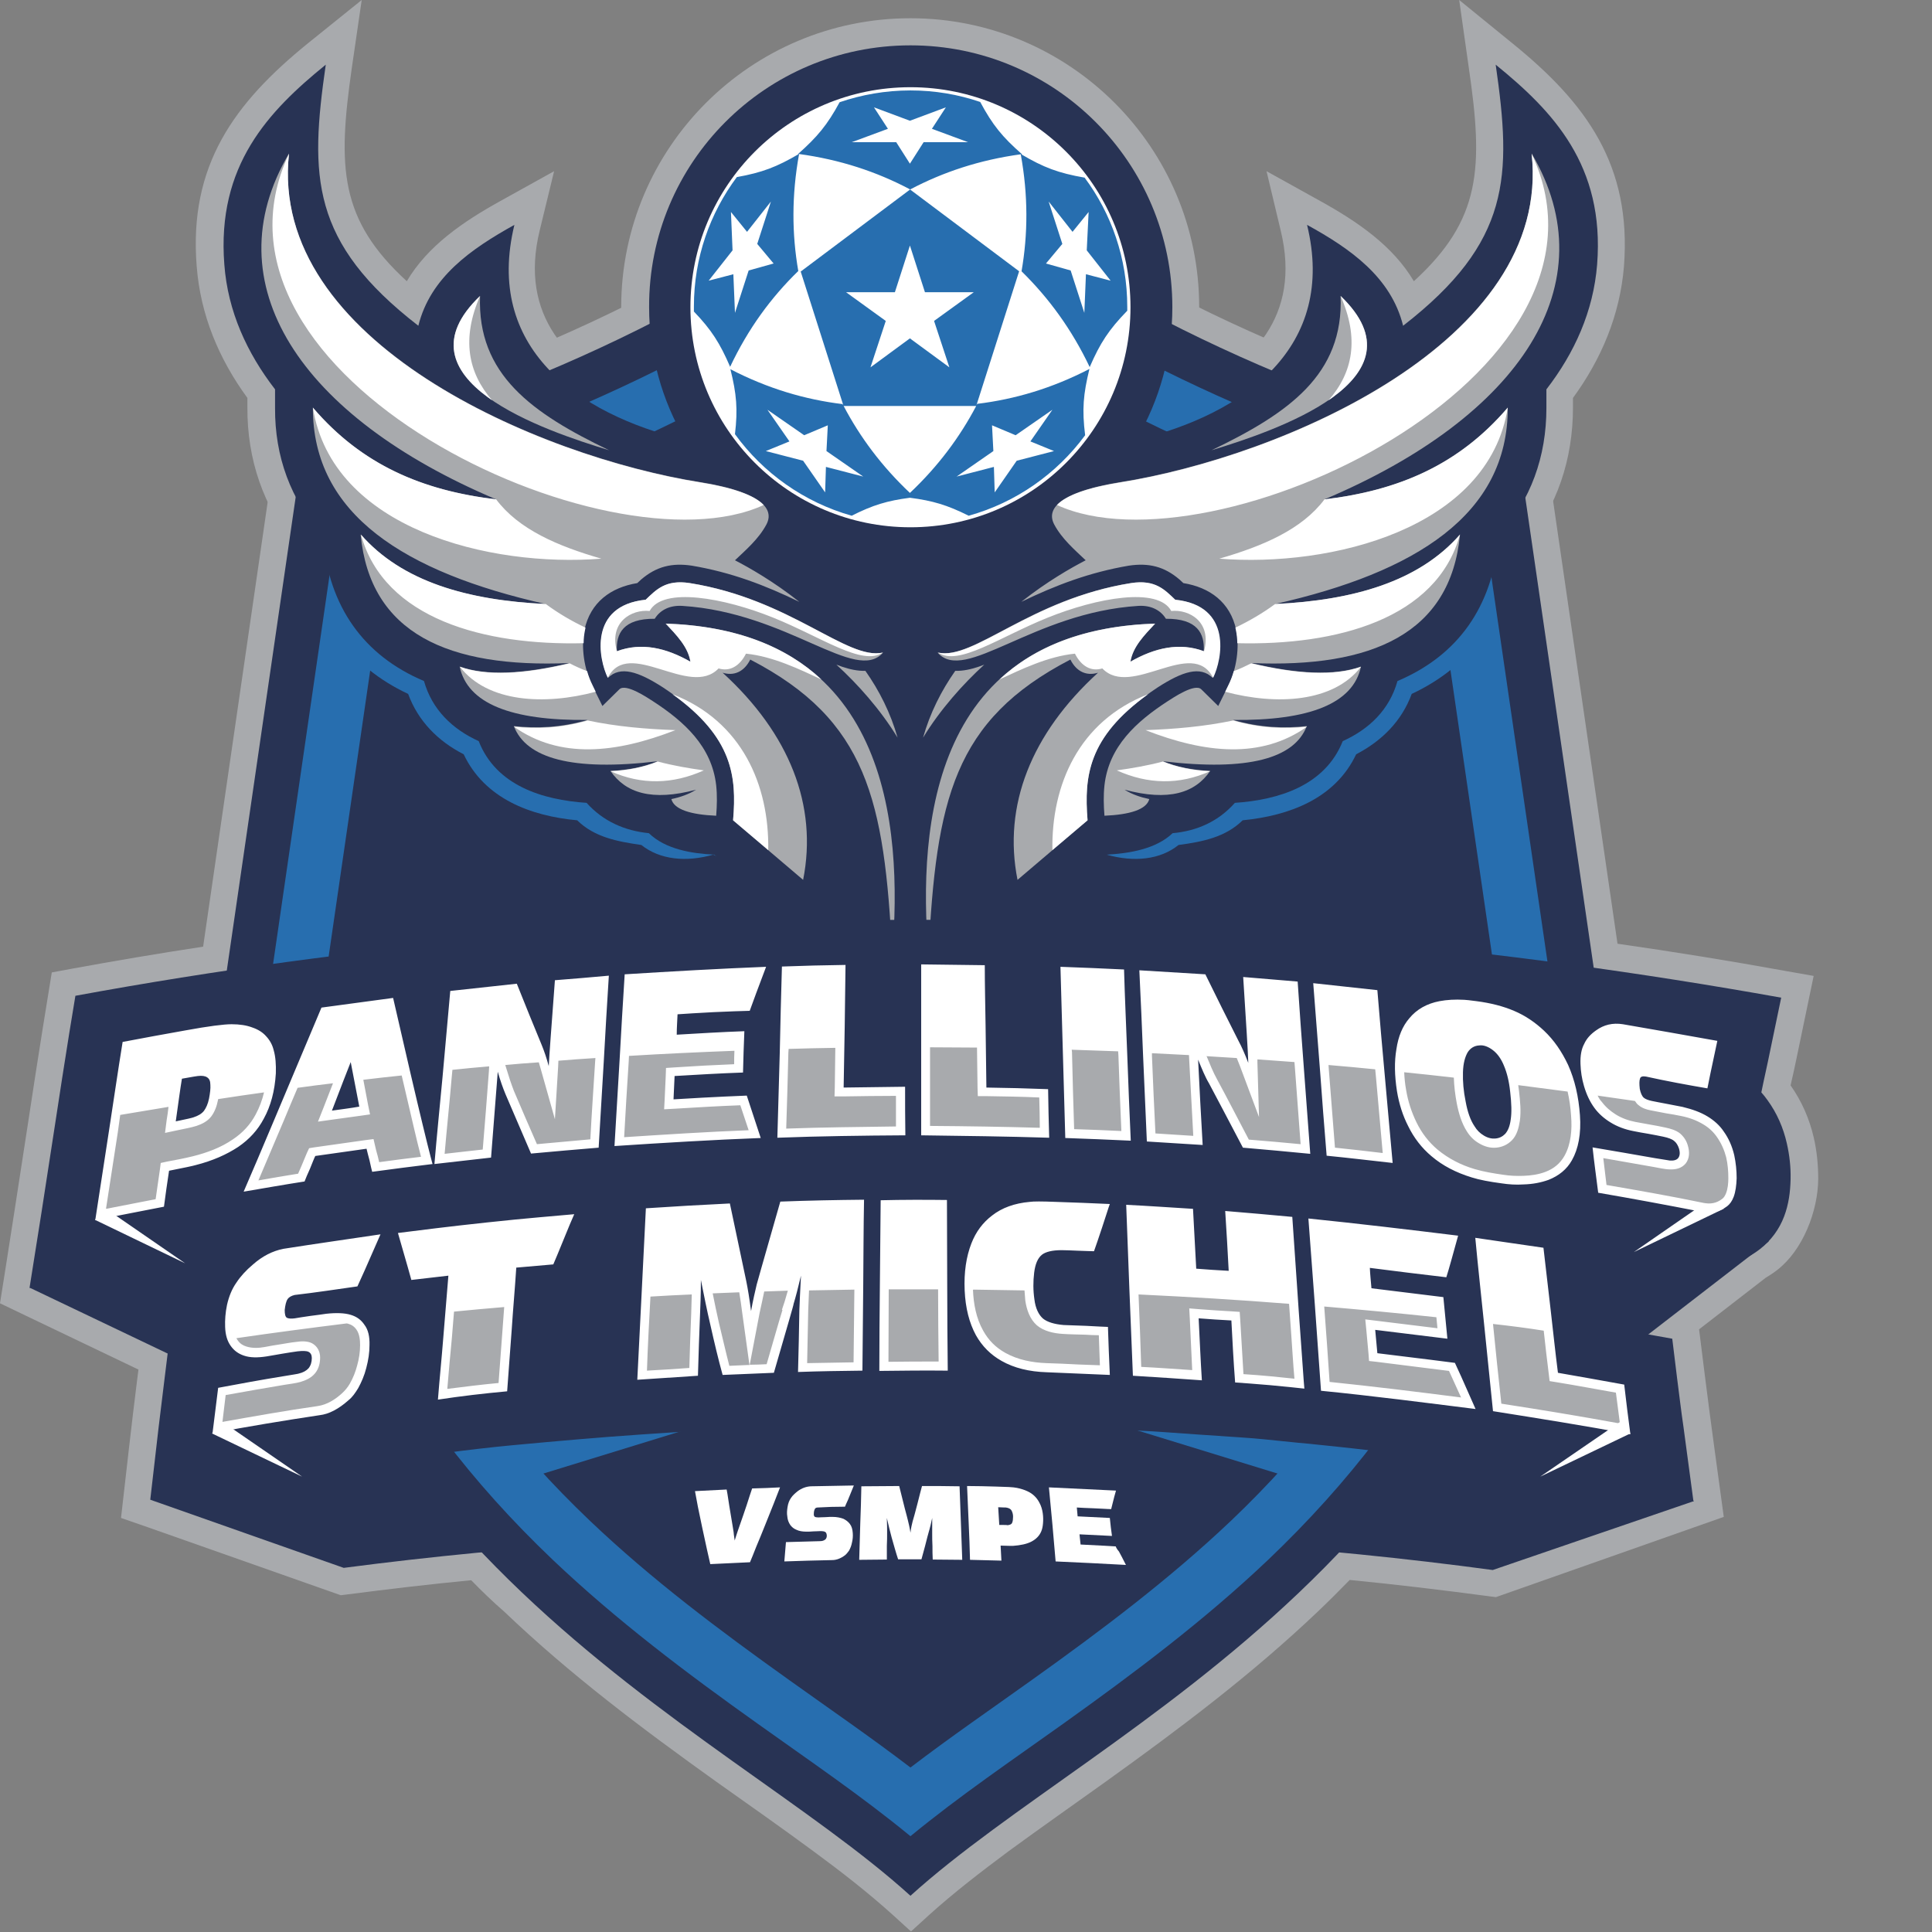
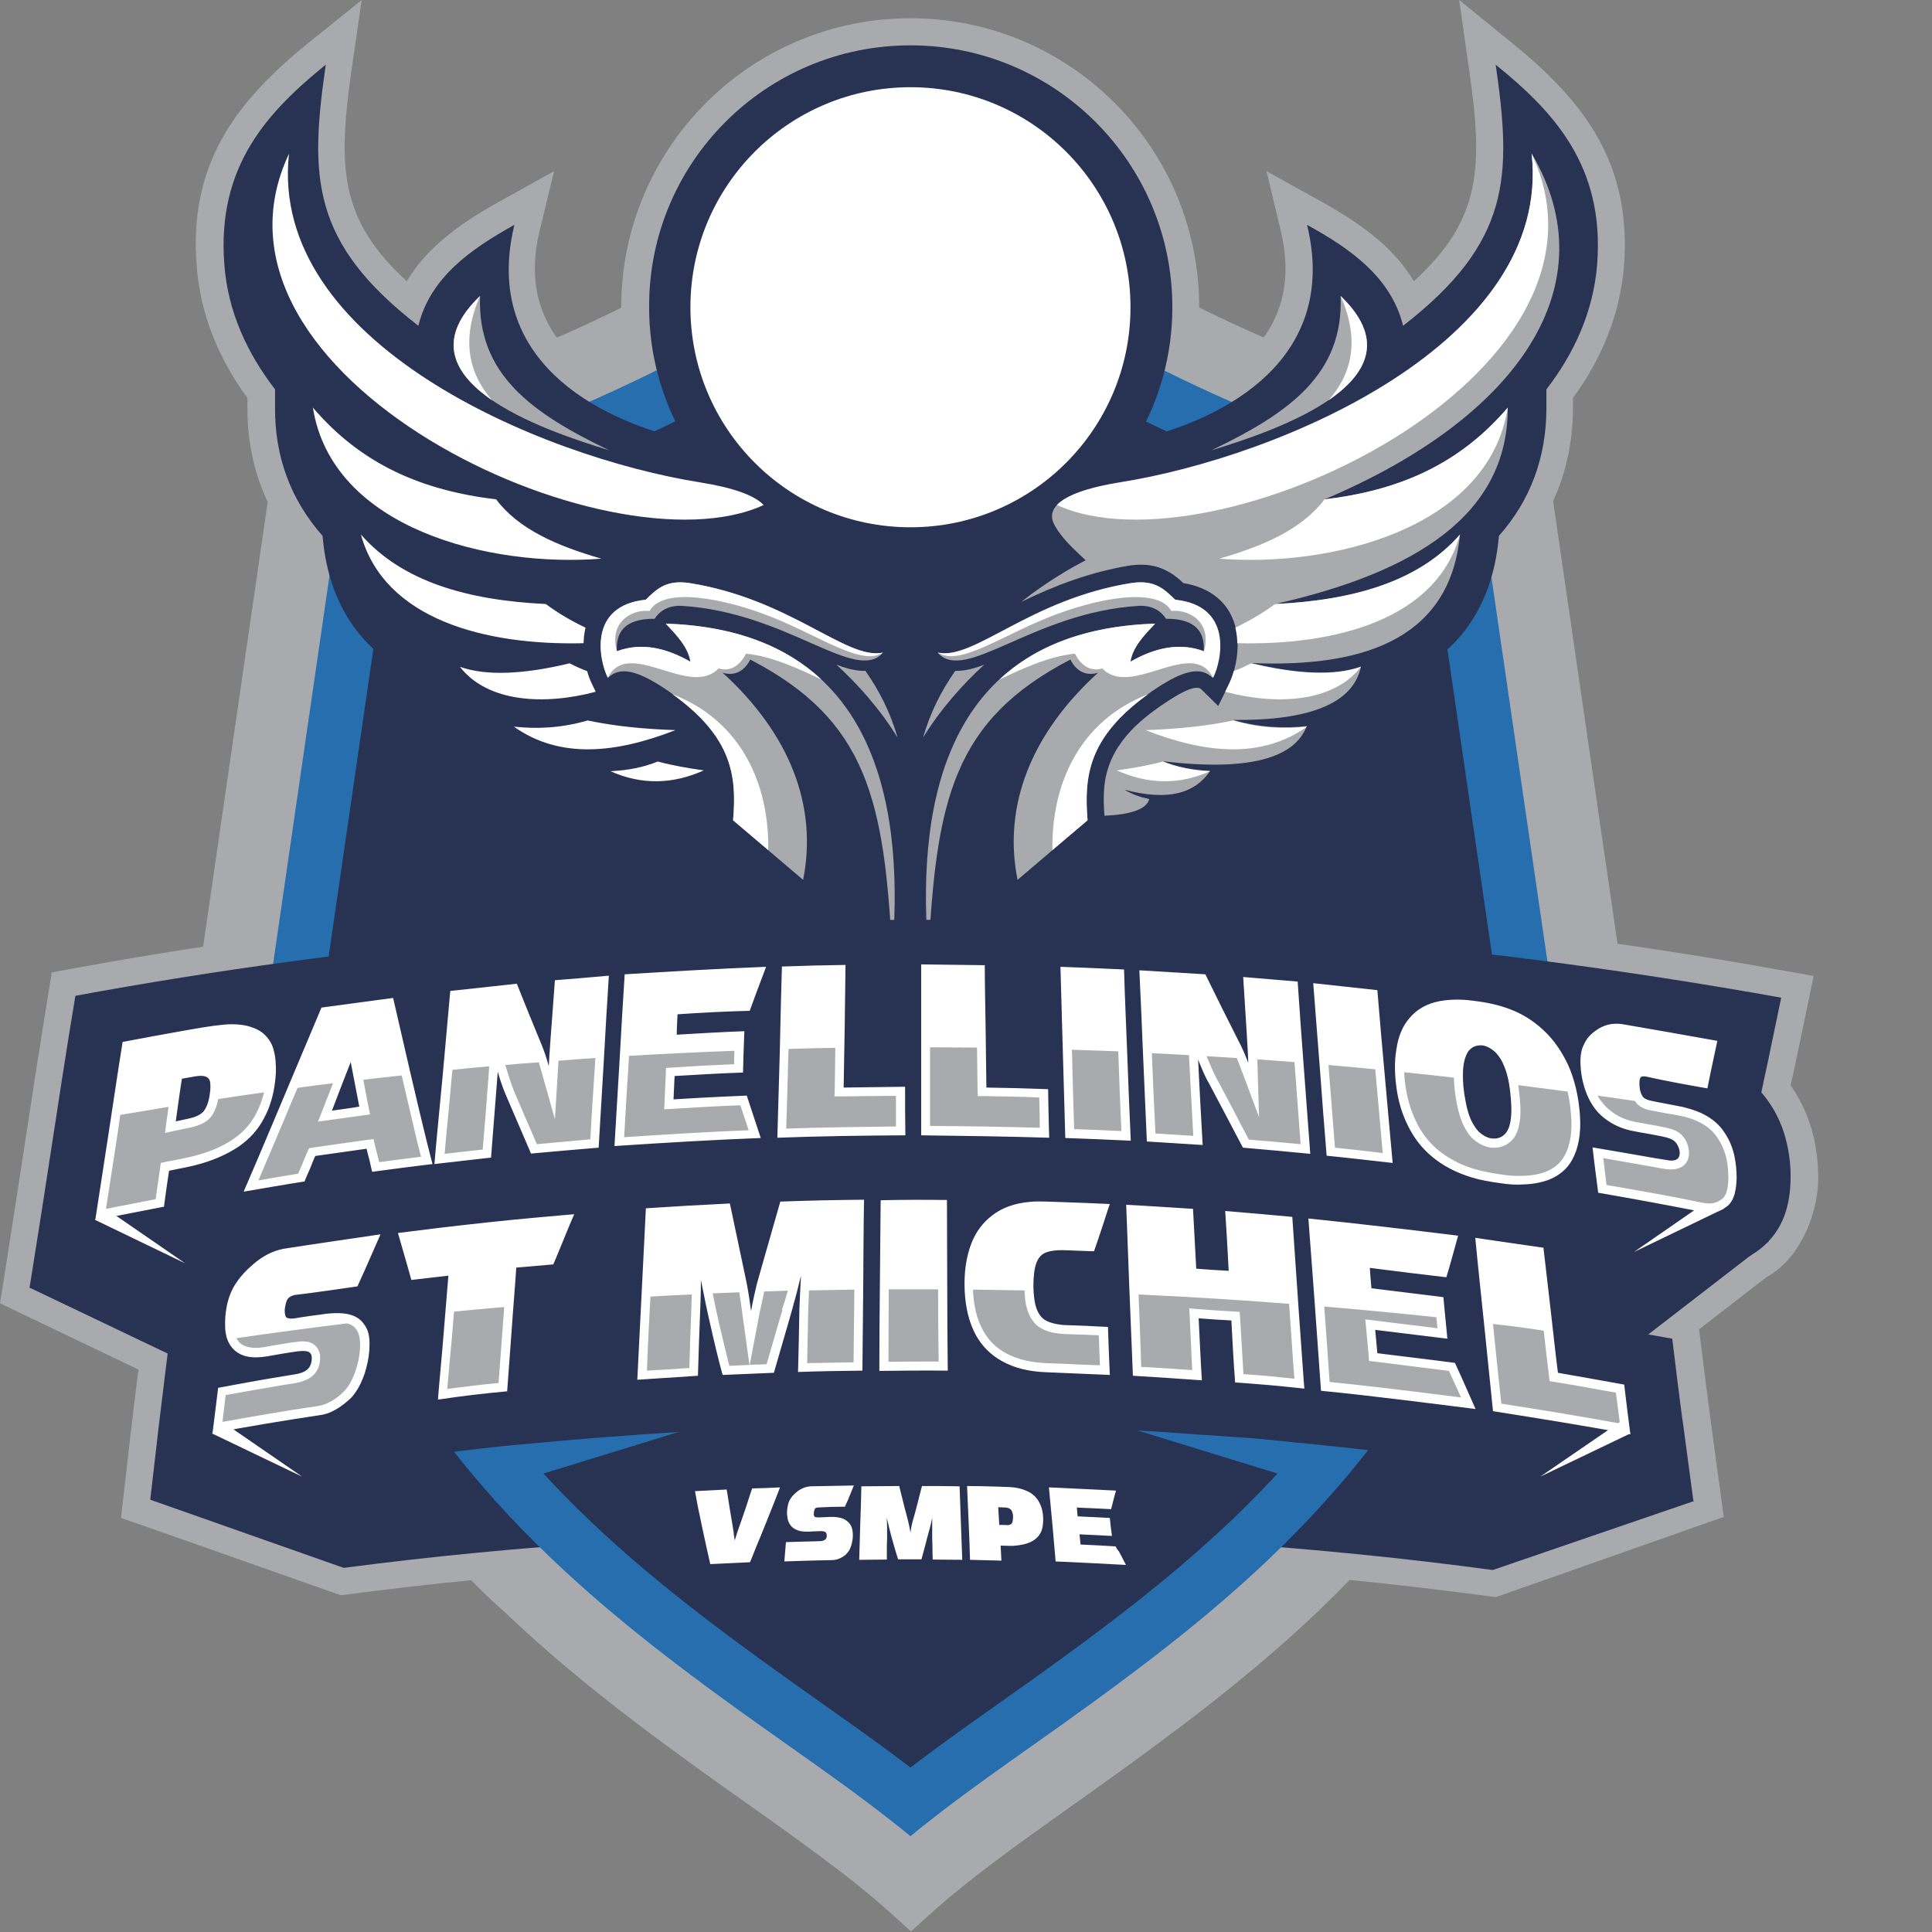
<svg xmlns="http://www.w3.org/2000/svg" version="1.1" id="Layer_1" x="0px" y="0px" viewBox="0 0 720 720" style="enable-background:new 0 0 720 720;" xml:space="preserve">
  <rect x="0" y="0" width="720" height="720" fill="#808080" stroke="none" />
  <style type="text/css">
	.st0{fill-rule:evenodd;clip-rule:evenodd;fill:#A8AAAD;}
	.st1{fill-rule:evenodd;clip-rule:evenodd;fill:#283354;}
	.st2{fill-rule:evenodd;clip-rule:evenodd;fill:#276EAF;}
	.st3{fill-rule:evenodd;clip-rule:evenodd;fill:#FFFFFF;}
	.st4{fill:#FFFFFF;}
</style>
  <g>
    <path class="st0" d="M586.2,148.3l0,3.5c0,19.4-5.9,37-18.1,51.9c-3,25.9-16.1,46-39.4,57.4c-4,9.9-11.4,17.4-20.8,22.5   c-8.4,16.5-25.5,23.4-43.3,25.3c-6.6,6.1-14.6,9.8-23.6,11.2c-7,5.3-15.7,7.4-24.4,8.2l-56.8,51.5l-6.3,0.1   c-4.8,0.1-9.5,0.1-14.3,0.1c-4.8,0-9.5,0-14.3-0.1l-6.3-0.1l-56.8-51.5c-8.7-0.8-17.4-2.9-24.4-8.2c-8.9-1.4-17-5.1-23.6-11.2   c-17.8-1.9-34.9-8.8-43.3-25.3c-9.4-5.1-16.8-12.6-20.8-22.5c-23.3-11.4-36.4-31.5-39.4-57.4c-12.2-14.9-18.2-32.5-18.1-51.9l0-3.5   c-10.6-14.5-17.5-30.9-18.9-49.1c-3-37.6,14-60.8,41.5-83.1L134.8,0l-3.7,25.4c-5.3,37-4.6,56.4,20.5,79.4   c7.8-13.2,21-22.2,34.9-29.9l20-11.1l-5.4,22.2c-7.7,31.7,10.6,50.7,35.6,61.4c-3.4-10.6-5.2-21.7-5.2-33   C231.6,55,279.8,6.8,339.3,6.8c59.4,0,107.6,48.2,107.6,107.6c0,11.3-1.7,22.4-5.2,33c25-10.7,43.3-29.6,35.6-61.4L472,63.8   l20,11.1c13.9,7.7,27.1,16.7,34.9,29.9c25.2-23,25.9-42.4,20.5-79.4L543.8,0l19.9,16.2c27.5,22.3,44.4,45.4,41.5,83.1   C603.7,117.4,596.8,133.8,586.2,148.3L586.2,148.3z" />
    <path class="st0" d="M175.6,588.9c-15.4,1.5-30.8,3.3-46.2,5.3l-2.4,0.3l-71.8-25.3l-10.1-3.5c2-17.4,3.9-34.8,6.1-52.2l0.4-3.1   l-41.8-20L0,485.7l2.2-13.9L5.6,450c1.7-11,3.4-22.1,5.1-33.1c1.7-11.2,3.4-22.3,5.2-33.5l3.4-21l7-1.3c16.4-3,32.9-5.8,49.4-8.3   l27.9-192.2l6.5-1.6c81.7-20.5,156.4-56.1,223-108l6.2-4.8l6.2,4.8c66.6,51.9,141.3,87.5,223,108l6.5,1.6l27.8,191.1   c21,3,42,6.4,62.9,10.2l10.2,1.8l-6.3,30.3c-0.7,3.5-1.5,7-2.3,10.5c4.1,5.8,7,12.4,8.6,19.3c1.2,5.1,1.7,10.4,1.7,15.6   c-0.1,11.9-5.7,26.5-15.3,33.9c-1.4,1.1-2.8,2-4.3,2.9l-24.8,19.2l2.1,16.8c2.2,17.7,4.7,35.4,7.1,53.1l-84.9,29.9l-2.4-0.3   c-17.3-2.3-34.7-4.4-52.1-6.1c-3.9,4-7.8,7.9-11.9,11.8c-24.7,23.5-51.6,43.7-79.2,63.5c-12,8.6-24,17-35.9,25.7   c-10.2,7.6-20.4,15.4-29.8,23.9l-6.7,6.1l-6.7-6.1c-9.4-8.5-19.6-16.4-29.8-23.9c-11.8-8.7-23.9-17.2-35.9-25.7   c-27.7-19.8-54.6-40-79.2-63.5C183.5,596.8,179.5,592.9,175.6,588.9L175.6,588.9z" />
    <path class="st1" d="M56,558.9l72.1,25.4c64.8-8.5,136.2-13.2,211.2-13.2l1.3,0l2.7-179.9l315.9,71.4L574,528.4l57.3,31l-75,25.7   c-64.4-8.7-135.5-13.7-210.3-13.9l-2.7-179.9L11.1,479.9l101.6,48.5L56,558.9L56,558.9z" />
-     <path class="st1" d="M339.3,58.9c-68.8,53.6-144.7,89.3-226.7,109.8L82.8,373.5C111,581.6,267,641,339.3,706.5   c72.3-65.4,228.3-124.9,256.5-333L566,168.7C484,148.2,408.1,112.5,339.3,58.9L339.3,58.9z" />
    <path class="st2" d="M339.3,79.9c-63.9,47.7-134.8,81.5-211.8,102.2L99.7,373.5c11.7,83.1,45.5,149.9,106.3,207.8   c23.8,22.6,49.7,42.1,76.4,61.1c18.9,13.5,38.8,27,56.9,41.9c18.1-14.9,38-28.4,56.9-41.9c26.6-19,52.6-38.5,76.4-61.1   c60.8-57.9,94.6-124.7,106.3-207.8L551,182.1C474.1,161.5,403.2,127.7,339.3,79.9L339.3,79.9z" />
    <path class="st1" d="M339.3,104.8c-59.1,42-124.1,73-193.8,93.2L120,373.5c11.4,77.2,43.1,139.2,99.9,193.3   c23,21.9,48.4,40.9,74.2,59.3c15.1,10.8,30.4,21.3,45.2,32.6c14.8-11.3,30.1-21.8,45.2-32.6c25.8-18.4,51.2-37.5,74.2-59.3   c56.8-54.1,88.5-116,99.9-193.3L533,198C463.4,177.8,398.4,146.8,339.3,104.8L339.3,104.8z" />
-     <path class="st2" d="M551.9,237.9c-6.3,8.6-14.9,15.6-25.8,20.7c-3.7,10.1-11.1,17.5-20.7,22.5c-7.8,16.5-24.9,22.9-42.3,24.6   c-6.4,6.3-14.9,8-23.9,9.2c-6.8,5.5-16.6,6.5-26.8,3.6l-57.2,26.1l-1.9,32c-4.7,0.1-9.5,0.1-14.2,0.1s-9.5,0-14.2-0.1l-1.9-32   l-57.2-26.1c-10.1,2.9-19.9,1.9-26.8-3.6c-9-1.3-17.5-2.9-23.9-9.2c-17.4-1.6-34.5-8.1-42.3-24.6c-9.6-4.9-17-12.4-20.7-22.5   c-10.9-5.1-19.4-12.1-25.8-20.7h212.6H551.9L551.9,237.9z" />
    <path class="st1" d="M339.3,16.9c53.9,0,97.6,43.7,97.6,97.6c0,17.6-4.7,34.6-13.5,49.5c40.6-9.8,74.8-34.7,63.7-80.2   c16.2,8.9,31.3,19.5,35.8,37.6c40.2-31.2,40.5-55.7,34.5-97.3c21.3,17.3,40.7,37.5,37.8,74.5c-1.4,17.4-8.4,32.9-18.9,46.5l0,6.9   c0,18.2-5.8,34.3-17.7,47.7l-0.1,1c-2.4,25.3-15,43.5-37.7,53.1c-3,10.7-10.5,17.9-20.4,22.4c-6.6,16.6-23.9,21.9-40.2,23   c-6.1,6.9-14.1,10.5-23.2,11.3c-6.2,5.9-15.9,7.5-24.4,8l-56.6,51.3l-2.5,0c-4.7,0.1-9.4,0.1-14.1,0.1c-4.7,0-9.4,0-14.1-0.1   l-2.5,0l-56.6-51.3c-8.5-0.4-18.2-2-24.4-8c-9.1-0.9-17.1-4.5-23.2-11.3c-16.4-1.1-33.7-6.4-40.2-23c-9.9-4.5-17.4-11.8-20.4-22.4   c-22.7-9.6-35.3-27.8-37.7-53.1l-0.1-1c-11.9-13.5-17.8-29.5-17.7-47.7l0-6.9c-10.5-13.6-17.6-29.1-18.9-46.5   c-2.9-37,16.5-57.2,37.8-74.5c-6,41.6-5.7,66.2,34.5,97.3c4.5-18.1,19.6-28.6,35.8-37.6c-11.1,45.6,23.1,70.4,63.7,80.2   c-8.8-14.9-13.5-31.9-13.5-49.5C241.7,60.6,285.4,16.9,339.3,16.9L339.3,16.9z M339.3,226.2l1.5,0.3c9.4,2.1,9.9,3.9,17.8,0.2   c6.2-8.9,14.6-15.5,23.6-21.3c-0.5-0.8-1.1-1.7-1.5-2.5c-12.9,6-27,9.2-41.3,9.2c-14.4,0-28.4-3.1-41.3-9.2c-0.5,0.9-1,1.7-1.5,2.5   c9,5.8,17.4,12.4,23.6,21.3c7.9,3.6,8.4,1.9,17.8-0.2L339.3,226.2L339.3,226.2z" />
-     <path class="st0" d="M297.9,224.3c-9.6-7.6-18.6-12.7-24-15.5c4.1-3.9,8.8-7.9,11.7-13.3c3.9-7.3-5.8-12.8-24.5-15.8   c-59.9-9.5-161.1-52.3-153.4-122.5c-28.6,48.5,4.1,98,77.2,128.9c-25.2-3-48.8-11.4-68.3-34.2c-0.1,39.9,34.4,61.4,86.7,73.2   c-29.1-1.4-53.5-8.3-68.9-25.9c3.5,36.9,32.7,49.8,77.8,47.9c-17.1,4.1-31,4.8-40.9,1.3c2.9,13.8,19.2,20.2,47.7,19.9   c-10.1,2.9-19,3.2-27.5,2.3c4.6,12,21.7,16.9,53.6,13.1c-5.1,2.1-11,3.3-17.6,3.6c5.6,8.2,15.4,11.4,31.9,7   c-2.7,1.7-5.9,2.8-9.2,3.5c1,3.9,7.3,5.8,16.7,6.2c0.3-3.8,0.4-7.6,0-11.3c-1.6-14.5-11.9-23.8-23.6-31.4   c-1.9-1.2-10.1-6.8-12.5-4.4l-6.3,6.2l-3.9-7.9c-2.9-5.9-4.1-14-2.8-20.4c2.2-10.4,9.9-15.9,19.7-17.5c0.5-0.4,0.9-0.9,1.4-1.3   c5.7-4.9,11.5-6.3,18.9-5.2C272.6,213.3,285.1,218.1,297.9,224.3L297.9,224.3z" />
    <path class="st0" d="M273.2,305.7l26.1,22.2c5.5-27.7-5.1-54.5-30-77.2c4.2,1.3,8-0.3,10.3-4.9c43.6,22.6,50,52.4,52.9,109.9   c4-48.7-1.6-120.6-84.4-123.3c4,4.3,8.3,8.6,9.2,14.2c-9.1-5.2-18.3-7.3-27.4-3.9c-0.4-6.6,2.4-12.2,14.1-12.1   c1.9-3.1,5.4-5.1,10.3-4.8c39.4,2.5,64.6,29.1,74.8,17.4c-13.4,3-34.3-19.9-72-25.9c-9-1.4-12.5,2.5-16.4,6.2   c-21.4,2.2-17.5,22.2-14.1,29.1c4.6-4.5,11.2-2.4,20.5,3.6C272.8,273.2,274.7,288.5,273.2,305.7L273.2,305.7z" />
    <path class="st0" d="M178.9,110.3c-32.7,31.2,24.5,50.3,48.1,57.5C198.3,154,177.8,139.6,178.9,110.3L178.9,110.3z" />
    <path class="st0" d="M311.7,247.7c7.9,7.2,16.4,16.7,22.8,27.2c-2.6-9.2-6.8-17.5-12-24.9c-2.9,0.1-5.9-0.6-8.6-1.5   C313.2,248.2,312.5,248,311.7,247.7L311.7,247.7z" />
    <path class="st0" d="M380.6,224.3c9.6-7.6,18.6-12.7,24-15.5c-4.1-3.9-8.8-7.9-11.7-13.3c-3.9-7.3,5.8-12.8,24.5-15.8   c59.9-9.5,161.1-52.3,153.4-122.5c28.6,48.5-4.1,98-77.2,128.9c25.2-3,48.8-11.4,68.3-34.2c0.1,39.9-34.4,61.4-86.7,73.2   c29.1-1.4,53.5-8.3,68.9-25.9c-3.5,36.9-32.7,49.8-77.8,47.9c17.1,4.1,31,4.8,40.9,1.3c-2.9,13.8-19.2,20.2-47.7,19.9   c10.1,2.9,19,3.2,27.5,2.3c-4.6,12-21.7,16.9-53.6,13.1c5.1,2.1,11,3.3,17.6,3.6c-5.6,8.2-15.4,11.4-31.9,7   c2.7,1.7,5.9,2.8,9.2,3.5c-1,3.9-7.3,5.8-16.7,6.2c-0.3-3.8-0.4-7.6,0-11.3c1.6-14.5,11.9-23.8,23.6-31.4   c1.9-1.2,10.1-6.8,12.5-4.4l6.3,6.2l3.9-7.9c2.9-5.9,4.1-14,2.8-20.4c-2.2-10.4-9.9-15.9-19.7-17.5c-0.5-0.4-0.9-0.9-1.4-1.3   c-5.7-4.9-11.5-6.3-18.9-5.2C406,213.3,393.4,218.1,380.6,224.3L380.6,224.3z" />
    <path class="st0" d="M405.3,305.7l-26.1,22.2c-5.5-27.7,5.1-54.5,30-77.2c-4.2,1.3-8-0.3-10.3-4.9c-43.6,22.6-50,52.4-52.9,109.9   c-4-48.7,1.6-120.6,84.4-123.3c-4,4.3-8.3,8.6-9.2,14.2c9.1-5.2,18.3-7.3,27.4-3.9c0.4-6.6-2.4-12.2-14.1-12.1   c-1.9-3.1-5.4-5.1-10.3-4.8c-39.4,2.5-64.6,29.1-74.8,17.4c13.4,3,34.3-19.9,72-25.9c9-1.4,12.5,2.5,16.4,6.2   c21.4,2.2,17.5,22.2,14.1,29.1c-4.6-4.5-11.2-2.4-20.5,3.6C405.7,273.2,403.9,288.5,405.3,305.7L405.3,305.7z" />
    <path class="st0" d="M499.6,110.3c32.7,31.2-24.5,50.3-48.1,57.5C480.2,154,500.8,139.6,499.6,110.3L499.6,110.3z" />
    <path class="st0" d="M366.8,247.7c-7.9,7.2-16.4,16.7-22.8,27.2c2.6-9.2,6.8-17.5,12-24.9c2.9,0.1,5.9-0.6,8.6-1.5   C365.4,248.2,366.1,248,366.8,247.7L366.8,247.7z" />
    <path class="st3" d="M339.3,32.5c45.3,0,82,36.7,82,82c0,45.3-36.7,82-82,82c-45.3,0-82-36.7-82-82C257.3,69.2,294,32.5,339.3,32.5   L339.3,32.5z" />
-     <path class="st2" d="M339.3,33.7c9.1,0,17.8,1.5,26,4.3c4.6,8.6,8.3,13.1,15.6,19.5l-0.3,0c8.3,4.9,13.8,7,23.6,8.7   c10,13.4,15.9,30.1,15.9,48.2c0,0.5,0,1,0,1.4c-6.9,7.1-10.1,12-14,21c-6.7-14.1-15.3-25.8-25.4-35.7c2.4-13.8,2.5-28.3-0.3-43.6   c-15.3,2.1-28.9,6.6-41.2,13.1l-40.8,30.6l15.9,49.9l-0.3-0.5c-14-1.7-27.9-5.8-41.8-13c2.3,9.2,2.8,14.9,1.7,24.2   c10.5,14.5,25.8,25.4,43.5,30.4c7.9-4,13.3-5.6,21.7-6.7c8.5,1.1,13.9,2.7,21.9,6.7c17.6-4.9,32.8-15.6,43.4-30   c-1.2-9.6-0.7-15.3,1.6-24.7c-13.9,7.2-27.8,11.3-41.8,13l-0.3,0.5l15.9-49.9l-40.8-30.6c-12.3-6.5-25.9-11-41.2-13.1   c-2.8,15.3-2.7,29.8-0.3,43.6c-10.1,9.8-18.7,21.5-25.4,35.7c-3.8-8.8-6.9-13.7-13.5-20.6c0-0.6,0-1.2,0-1.9c0-18.1,6-34.8,16-48.2   c9.5-1.7,14.9-3.8,23.1-8.6l-0.3,0c7.2-6.4,10.9-10.8,15.5-19.3C321.1,35.3,330,33.7,339.3,33.7L339.3,33.7z M339.1,151.3h-24.7   c6.1,11.6,14.2,22.5,24.7,32.4c10.5-9.9,18.6-20.8,24.7-32.4H339.1L339.1,151.3z M339.1,91.5l5.6,17.4l18.2,0l-14.8,10.7l5.7,17.3   l-14.7-10.8l-14.7,10.8l5.7-17.3l-14.8-10.7l18.2,0L339.1,91.5L339.1,91.5z M308.5,158.5l-8.8,3.7l-13.7-9.5l8.2,11.8l-8.8,3.6   l13.9,3.6l8.2,11.8l0.3-9.5l13.9,3.6l-13.7-9.5L308.5,158.5L308.5,158.5z M369.7,158.5l8.8,3.7l13.7-9.5l-8.2,11.8l8.8,3.6   l-13.9,3.6l-8.2,11.8l-0.3-9.5l-13.9,3.6l13.7-9.5L369.7,158.5L369.7,158.5z M288.3,98.2l-6.1-7.3l5.1-15.8l-8.9,11.3l-6-7.4   l0.6,14.3l-8.9,11.3l9.2-2.4l0.6,14.4l5.1-15.8L288.3,98.2L288.3,98.2z M389.8,98.2l6.1-7.3l-5.1-15.8l8.9,11.3l6-7.4L405,93.3   l8.9,11.3l-9.2-2.4l-0.6,14.4l-5.1-15.8L389.8,98.2L389.8,98.2z M339.1,61l5.1-8l16.6,0l-13.5-5l5.2-8l-13.4,5l-13.4-5l5.2,8   l-13.5,5l16.6,0L339.1,61L339.1,61z" />
    <path class="st3" d="M410.8,249.1c-4.2,1.3-7.9-0.9-10.2-5.5c-10.1,1-20.1,5.9-28.1,9.6c12.9-12,31.5-19.9,58-20.8   c-4,4.3-8.3,8.6-9.2,14.2c9.1-5.2,18.3-7.3,27.4-3.9c3-10.9-5.5-15.7-12.2-15c-4.9-9.1-27.8-4.9-46.1,2.5   c-17.9,7.2-33.2,18.2-40.8,13c13.4,3,34.3-19.9,72-25.9c9-1.4,12.5,2.5,16.4,6.2c21.4,2.2,17.5,22.2,14.1,29.1   C444.3,237.3,421.6,260.4,410.8,249.1L410.8,249.1z M499.6,110.3c16.2,15.5,10.3,28-2.7,37.6l-1.8,1.3l-0.1,0.1   C504.3,138.8,506.6,126.1,499.6,110.3L499.6,110.3z M393.9,188.2c3.5-3.7,11.7-6.5,23.5-8.4c59.9-9.5,161.1-52.3,153.4-122.5   C610,140.4,451.5,214.7,393.9,188.2L393.9,188.2z M493.6,186.1c-8.4,11.2-22.9,17.4-39.2,22.1c41.4,3.3,100.3-11,107.5-56.3   C543.6,173.3,521.1,182.8,493.6,186.1L493.6,186.1z M475.2,225.1c29.1-1.4,53.5-8.3,68.9-25.9c-8.7,31.6-46.2,41.4-83,40.5   c0-1.7-0.2-3.3-0.5-4.8c-0.1-0.3-0.1-0.7-0.2-1C465.6,231.4,470.6,228.5,475.2,225.1L475.2,225.1z M466.3,247.2   c17.1,4.1,31,4.8,40.9,1.3c-10.3,13.3-31.5,14.4-50.6,9.3l1.2-2.5c0.8-1.6,1.5-3.4,2-5.2C462,249.3,464.1,248.3,466.3,247.2   L466.3,247.2z M459.6,268.5c10.1,2.9,19,3.2,27.5,2.3c-17.1,12.1-37.9,10-60.2,1.3C437.7,271.7,448.6,270.8,459.6,268.5   L459.6,268.5z M433.4,283.8c5.1,2.1,11,3.3,17.6,3.6c-11.6,5.2-23.2,4.9-34.8-0.3C422,286.3,427.7,285.3,433.4,283.8L433.4,283.8z    M405.3,305.7l-13.1,11.1v0c-0.4-24.1,9.7-48,35.7-58.1v0C405.5,274.8,404,289.3,405.3,305.7L405.3,305.7z" />
    <path class="st3" d="M267.8,249.1c4.2,1.3,7.9-0.9,10.2-5.5c10.1,1,20.1,5.9,28.1,9.6c-12.9-12-31.5-19.9-58-20.8   c4,4.3,8.3,8.6,9.2,14.2c-9.1-5.2-18.3-7.3-27.4-3.9c-3-10.9,5.5-15.7,12.2-15c4.9-9.1,27.8-4.9,46.1,2.5   c17.9,7.2,33.2,18.2,40.8,13c-13.4,3-34.3-19.9-72-25.9c-9-1.4-12.5,2.5-16.4,6.2c-21.4,2.2-17.5,22.2-14.1,29.1   C234.2,237.3,257,260.4,267.8,249.1L267.8,249.1z M178.9,110.3c-16.2,15.5-10.3,28,2.7,37.6l1.8,1.3l0.1,0.1   C174.3,138.8,172,126.1,178.9,110.3L178.9,110.3z M284.6,188.2c-3.5-3.7-11.7-6.5-23.5-8.4c-59.9-9.5-161.1-52.3-153.4-122.5   C68.5,140.4,227.1,214.7,284.6,188.2L284.6,188.2z M184.9,186.1c8.4,11.2,22.9,17.4,39.2,22.1c-41.4,3.3-100.3-11-107.5-56.3   C134.9,173.3,157.5,182.8,184.9,186.1L184.9,186.1z M203.4,225.1c-29.1-1.4-53.5-8.3-68.9-25.9c8.7,31.6,46.2,41.4,83,40.5   c0-1.7,0.2-3.3,0.5-4.8c0.1-0.3,0.1-0.7,0.2-1C212.9,231.4,208,228.5,203.4,225.1L203.4,225.1z M212.3,247.2   c-17.1,4.1-31,4.8-40.9,1.3c10.3,13.3,31.5,14.4,50.6,9.3l-1.2-2.5c-0.8-1.6-1.5-3.4-2-5.2C216.6,249.3,214.4,248.3,212.3,247.2   L212.3,247.2z M219,268.5c-10.1,2.9-19,3.2-27.5,2.3c17.1,12.1,37.9,10,60.2,1.3C240.8,271.7,229.9,270.8,219,268.5L219,268.5z    M245.1,283.8c-5.1,2.1-11,3.3-17.6,3.6c11.6,5.2,23.2,4.9,34.8-0.3C256.5,286.3,250.8,285.3,245.1,283.8L245.1,283.8z    M273.2,305.7l13.1,11.1v0c0.4-24.1-9.7-48-35.7-58.1v0C273,274.8,274.6,289.3,273.2,305.7L273.2,305.7z" />
    <path class="st2" d="M502.9,533.3l-79.3-0.3l63.4,19.5L502.9,533.3L502.9,533.3z M175.6,533.3L255,533l-63.4,19.5L175.6,533.3   L175.6,533.3z" />
    <path class="st1" d="M663.8,371.8l-4.2,20.2c-1,5-2.2,10.1-3.2,15.1c0.8,0.9,1.6,1.9,2.3,2.9c3.5,4.8,5.9,10.3,7.2,16.1   c1,4.4,1.5,8.8,1.4,13.3c-0.1,4.8-0.7,9.4-2.4,13.9c-1.8,4.8-4.9,9-9,12.2c-7.5,5.8-16.7,7.8-25.9,5.9c-11.5-2.4-23.2-4.5-34.8-6.5   c0.8,7.1,1.6,14.1,2.5,21.2c0.3,2.8,0.7,5.6,1,8.4c3.3,0.6,6.7,1.2,10,1.8l14.5,2.6l1.8,14.7c0.8,6.1,1.5,12.2,2.4,18.3l3.7,27.6   l-27.3-5.1c-16.8-3.1-33.7-5.8-50.6-8.5l-5.9-0.9c-19-2.4-38-4.8-57.1-6.7l-1.8-0.2l-4.4-0.4c-4.3-0.4-8.5-0.9-12.8-1.3   c-2.8-0.3-5.7-0.5-8.5-0.7l-16.3-1.1c-8.3-0.6-16.5-1.2-24.8-1.6l-9-0.4c-3.9-0.2-7.8-0.3-11.6-0.5c-3.9-0.2-7.9-0.4-11.8-0.5   c-5.4-0.2-10.8-1-15.9-2.6l0,2.2l-20.4-0.2c-7.7-0.1-15.3,0-23,0.1l-8.2,0.1c-6.8,0.1-13.6,0.2-20.4,0.3l-12.2,0.4   c-3.1,0.1-6.3,0.2-9.4,0.4c-3.2,0.1-6.3,0.2-9.5,0.4l-9,0.4c-7.5,0.5-15,1-22.4,1.5c-16.2,1.1-31.7,2.5-47.9,4   c-8.5,0.8-16.9,1.8-25.3,2.9l-24.4,3.1l0.5-6.4c-5.7,4.8-12.4,8.2-19.8,9.3c-13.1,1.9-26.1,4.2-39.1,6.6L56,558.9l3.1-26.9   c0.7-5.7,1.4-11.5,2.1-17.2l1.8-14.6l1.2-0.2c-0.2-1.5-0.4-3-0.5-4.5c-0.2-4.5,0.2-9,1.1-13.4c0.4-1.7,0.8-3.3,1.4-4.9   c1.1-3.1,2.5-6.1,4.2-8.9l-5.6,1.1c-8.5,1.7-17,3.3-25.6,5l-28.2,5.6l4.5-28.4c1.7-11,3.4-22.1,5.1-33.1   c1.7-11.1,3.4-22.3,5.2-33.4l2.3-14C238.4,332.4,453.3,334.1,663.8,371.8L663.8,371.8z" />
    <path class="st3" d="M65.5,417.9c1-7.1,1.7-12.4,2.3-15.9c3.8-0.7,5.8-1,5.9-1c1.6-0.2,2.8,0,3.5,0.5c0.8,0.5,1.2,1.4,1.2,2.8   c0.1,1.3-0.1,3-0.5,5.1c-0.4,2-1.1,3.5-1.9,4.6c-0.9,1.1-2.1,1.8-3.9,2.4C71.6,416.6,69.4,417.1,65.5,417.9L65.5,417.9z    M123.7,413.9c3.3-8.6,5.6-14.6,7-18.1c0.7,3.7,1.8,9.3,3.2,16.6C130.6,413,127.2,413.4,123.7,413.9L123.7,413.9z M204.5,397.3   c-0.8-3-1.7-5.6-2.6-7.8c-3.1-7.5-6.2-15.1-9.3-22.9c-8.3,0.9-16.5,1.8-24.8,2.7c-1,10.8-1.9,21.6-2.9,32.3   c-1,10.7-2.1,21.5-3,32.2c7-0.8,14.1-1.6,21.1-2.4c0.8-10.7,1.7-21.3,2.5-32c0.9,3.2,1.9,6,2.9,8.4c2.1,4.8,5.2,12.2,9.5,22.1   c8.5-0.8,16.9-1.5,25.2-2.2c0.6-10.7,1.3-21.3,1.9-32c0.6-10.7,1.2-21.4,1.9-32.1c-6.8,0.6-13.4,1.2-20.1,1.7   C205.5,382.6,204.7,393.3,204.5,397.3L204.5,397.3z M278.3,408.3c-2,0.1-11.1,0.4-27.3,1.4c0.1-2.9,0.3-5.8,0.4-8.7   c8.5-0.5,16.9-1,25.5-1.3c0.1-5.1,0.3-10.2,0.5-15.4c-8.4,0.3-16.8,0.8-25.2,1.3c0-2.6,0.2-5.1,0.3-7.6c3-0.2,7.5-0.5,13.4-0.8   c6-0.3,10.5-0.4,13.5-0.5c1.2-3.3,3.2-8.8,6.1-16.4c-17.5,0.7-35.1,1.7-52.7,2.8c-0.7,10.7-1.3,21.4-1.9,32   c-0.6,10.7-1.3,21.3-1.9,32c18.2-1.2,36.3-2.3,54.5-3C280.4,414.6,278.6,409.3,278.3,408.3L278.3,408.3z M337.3,405   c-7.7,0.1-15.2,0.2-22.9,0.3c0.1-7.6,0.3-15.2,0.4-22.8c0.1-7.6,0.2-15.2,0.3-22.9c-7.9,0.1-15.8,0.3-23.7,0.6   c-0.3,10.7-0.6,21.3-0.8,31.9c-0.3,10.6-0.6,21.3-0.9,31.9c15.8-0.6,31.7-0.8,47.7-0.9C337.3,417,337.3,411,337.3,405L337.3,405z    M390.6,405.9c-7.8-0.3-15.4-0.5-23-0.6c-0.1-7.6-0.2-15.2-0.3-22.8c-0.1-7.6-0.3-15.2-0.3-22.8c-7.9-0.1-15.8-0.2-23.7-0.3   c0,10.6,0,21.2,0,31.9c0,10.6,0,21.2,0,31.8c15.9,0.2,31.7,0.4,47.7,0.9C390.8,417.9,390.7,411.9,390.6,405.9L390.6,405.9z    M397,424.1c8.1,0.3,16.3,0.6,24.4,1c-0.5-10.6-0.9-21.2-1.3-31.9c-0.4-10.6-0.9-21.2-1.2-31.9c-7.9-0.4-15.8-0.7-23.7-1   c0.3,10.6,0.6,21.3,0.9,31.9C396.4,402.9,396.7,413.5,397,424.1L397,424.1z M465.2,396.1c-1.2-3.1-2.4-5.9-3.7-8.3   c-4.1-8.1-8.2-16.3-12.3-24.7c-8.2-0.5-16.4-1-24.6-1.5c0.5,10.6,1,21.3,1.4,31.9c0.5,10.6,0.9,21.3,1.4,31.9   c6.9,0.4,13.9,0.9,20.8,1.3c-0.6-10.6-1.2-21.2-1.7-31.8c1.4,3.4,2.6,6.4,4.1,8.9c2.8,5.2,6.9,13.1,12.6,23.9   c8.4,0.7,16.7,1.5,25.1,2.3c-0.8-10.7-1.6-21.4-2.4-32.1c-0.8-10.7-1.6-21.4-2.3-32.1c-6.8-0.6-13.5-1.1-20.3-1.7   C464.4,381.5,465.1,392.1,465.2,396.1L465.2,396.1z M494.4,430.7c8.2,0.8,16.4,1.8,24.6,2.7c-1-10.7-1.9-21.4-2.9-32.2   c-1-10.7-1.9-21.4-2.8-32.2c-8-0.9-15.9-1.7-23.9-2.6c0.8,10.7,1.7,21.4,2.5,32.1C492.7,409.4,493.5,420,494.4,430.7L494.4,430.7z    M563,417.2c-0.3,2.4-1,4.2-2.1,5.4c-1,1-2.2,1.6-3.7,1.7c-1.3,0.1-2.7-0.2-4.2-1.1c-1.5-0.9-2.6-2-3.5-3.5   c-1.5-2.2-2.6-5.3-3.3-9.2c-0.8-3.9-1.1-7.5-1-10.9c0.1-3.4,0.8-5.8,1.8-7.5c1-1.5,2.4-2.4,4.3-2.5c1.5-0.2,3.3,0.4,5.1,1.8   c1.7,1.3,3.1,3.3,4.1,5.8c1.1,2.6,1.9,5.8,2.3,9.7C563.3,411.2,563.4,414.6,563,417.2L563,417.2z M636.3,405.6   c0.3-1.6,1.5-7.5,3.7-17.7c-11.8-2.1-23.5-4.2-35.2-6.2c-3.8-0.6-7.1,0.2-10,2.3c-2,1.4-3.5,3-4.4,5c-1.1,2-1.5,4.5-1.4,7.5   c0.1,2.8,0.5,5.5,1.3,8.2c0.9,3.1,2.2,5.9,3.9,8.2c1.6,2.2,3.7,4,6,5.4c2.4,1.5,5.3,2.6,8.4,3.2c1.9,0.4,3.7,0.7,5.5,1   c2.3,0.4,4.2,0.8,5.7,1.1c1.9,0.4,3.3,0.9,4.1,1.6c0.8,0.6,1.4,1.6,1.8,2.8c0.5,1.7,0.3,2.8-0.3,3.6c-0.6,0.7-1.6,1-3.1,0.9   c-0.3,0-2.2-0.4-5.6-0.9c-7.8-1.4-15.6-2.7-23.2-4c0.6,5.6,1.4,11.3,2.1,16.9c12.8,2.2,25.7,4.6,38.5,7.1c3.5,0.8,6.7,0.1,9.6-2.1   c1-0.8,1.8-1.9,2.4-3.5c0.7-1.9,1-4.2,1.1-6.9c0-2.9-0.3-5.8-0.9-8.6c-0.8-3.4-2.1-6.3-3.9-8.8c-1.5-2.3-3.7-4.2-6-5.6   c-2.6-1.6-5.7-2.7-9.4-3.6c-1.4-0.3-3.3-0.6-5.7-1.1c-2.8-0.5-4.6-0.9-5.7-1.1c-1.4-0.3-2.4-0.7-3-1.2c-0.7-0.6-1.2-1.8-1.5-3.3   c-0.2-1.8-0.2-3.1,0.1-3.9c0.2-0.7,1-0.9,2.2-0.7C621.1,402.9,628.7,404.3,636.3,405.6L636.3,405.6z M605.3,516   c-8.4-1.5-16.5-3-24.7-4.4c-1-7.8-1.8-15.5-2.7-23.3c-0.9-7.8-1.8-15.5-2.7-23.3c-8.5-1.2-17-2.5-25.4-3.7   c1,10.8,2.2,21.5,3.3,32.3c1.1,10.7,2.2,21.5,3.3,32.3c17,2.7,34,5.4,51.2,8.6C606.8,528.4,606,522.2,605.3,516L605.3,516z    M542.2,507.9c-2.1-0.3-11.8-1.5-28.9-3.6c-0.3-2.9-0.5-5.8-0.8-8.7c8.9,1.1,17.9,2.2,26.9,3.3c-0.5-5.2-1-10.3-1.5-15.5   c-8.9-1.1-17.9-2.2-26.8-3.3c-0.2-2.5-0.5-5.1-0.6-7.6c3.2,0.4,8,1,14.3,1.8c6.4,0.8,11.1,1.3,14.2,1.7c1-3.1,2.4-8.3,4.4-15.5   c-18.7-2.3-37.2-4.5-55.8-6.4c0.8,10.7,1.6,21.4,2.4,32.1c0.8,10.7,1.5,21.4,2.3,32.1c19.2,1.9,38.4,4.4,57.6,6.8   C545.3,514.6,542.7,508.9,542.2,507.9L542.2,507.9z M447.9,514.4c-0.5-7.7-0.8-15.4-1.2-23.1c4,0.3,8,0.6,12.2,0.8   c0.4,7.7,0.8,15.4,1.4,23.1c2.8,0.2,7.1,0.5,12.9,1c5.7,0.5,10,1,12.9,1.3c-0.3-3.1-0.7-9.9-1.5-20.6c-0.8-10.6-1.7-25.2-3-43.4   c-8.3-0.8-16.7-1.5-25-2.2c0.5,7.4,0.9,14.9,1.3,22.3c-4.1-0.2-8.2-0.5-12.1-0.8c-0.4-7.4-0.8-14.9-1.2-22.3   c-8.3-0.5-16.6-1.1-24.9-1.5c0.4,10.6,0.8,21.3,1.2,31.8c0.6,14.2,1,24.8,1.3,31.9C430.8,513.2,439.3,513.8,447.9,514.4   L447.9,514.4z M412.9,494.5c-1.2,0-3.9-0.2-8.2-0.4c-3.3-0.1-6.1-0.2-8.3-0.3c-3.5-0.3-6.1-1.1-7.7-2.4c-1.6-1.4-2.8-3.8-3.2-7.1   c-0.5-3.4-0.5-6.7-0.1-10c0.4-3.2,1.3-5.4,2.9-6.7c1.4-1.1,3.9-1.7,7.3-1.7c1.5,0,3.5,0.1,6,0.2c3,0.1,5.1,0.2,6.1,0.2   c0.8-2.2,1.8-5.2,3-8.8c1.5-4.5,2.4-7.5,2.9-8.8c-6.8-0.3-13.6-0.6-20.3-0.8c-5-0.2-8.2-0.2-9.5,0c-5.7,0.5-10.4,2.2-14.1,5.1   c-3.4,2.6-6,6-7.7,10.4c-1.9,4.9-2.8,10.7-2.5,17.5c0.3,6.6,1.7,12.1,4.2,16.7c2.3,4.1,5.5,7.3,9.6,9.6c4.6,2.6,10.2,4,16.8,4.2   c3.9,0.2,7.8,0.3,11.8,0.5c5.2,0.2,9.1,0.4,11.7,0.5C413.3,506.4,413.1,500.4,412.9,494.5L412.9,494.5z M327.7,510.9   c8.5-0.1,17-0.2,25.5-0.1c-0.1-10.6-0.2-21.2-0.2-31.8c0-10.6-0.1-21.2-0.1-31.8c-8.2-0.1-16.5-0.1-24.7,0.1   c-0.1,10.6-0.2,21.3-0.3,31.9C327.8,489.6,327.7,500.3,327.7,510.9L327.7,510.9z M260.9,489.4c0.1-2.6,0.3-6.7,0.3-12.4   c1.2,6,2.3,11.5,3.5,16.6c1.5,6.7,3,13,4.6,18.8c2.1-0.1,5.3-0.2,9.6-0.4c4.2-0.2,7.4-0.3,9.5-0.4c5.1-17.6,7.6-26.1,7.3-25.5   c0.8-2.6,1.7-6.1,2.8-10.7c-0.3,5.7-0.5,9.9-0.6,12.7c-0.1,7.7-0.3,15.5-0.5,23.2c8-0.3,16-0.4,24-0.5c0.1-10.6,0.2-21.2,0.3-31.8   c0.1-10.6,0.1-21.3,0.3-31.9c-10.4,0.1-20.8,0.3-31.2,0.7c-1,3.6-2.5,8.8-4.4,15.4c-2.1,7.2-3.5,12.4-4.4,15.5   c-0.6,2.6-1.4,5.9-2.1,9.9c-0.6-4.6-1.2-8.3-1.8-11.2c-0.7-3.2-2.7-12.8-6.1-28.9c-10.4,0.5-20.9,1.1-31.3,1.8   c-0.5,10.7-1.1,21.3-1.6,32c-0.5,10.6-1.1,21.3-1.6,31.9c7.5-0.5,15-1,22.6-1.5C260.3,505.1,260.6,497.2,260.9,489.4L260.9,489.4z    M189,518.5c0.6-7.7,1.1-15.4,1.7-23c0.5-7.7,1.2-15.3,1.7-23.1c4.6-0.4,9.2-0.8,13.8-1.2c0.9-2.1,2.2-5.2,3.9-9.4   c1.7-4.2,3-7.3,3.9-9.3c-6.2,0.6-17.2,1.4-32.8,3.1c-14,1.5-25,2.9-32.9,3.9c3.2,11.1,4.9,17,5,17.5c4.6-0.5,9.2-1.1,13.8-1.6   c-0.6,7.7-1.3,15.4-1.9,23.1c-0.6,7.7-1.4,15.4-2,23.1C171.7,520.3,180.3,519.3,189,518.5L189,518.5z M133.2,479.4   c0.8-1.7,3.7-8.1,8.6-19.4c-12.1,1.8-24.1,3.5-36.2,5.4c-4,0.8-7.8,2.7-11.4,5.9c-2.5,2.1-4.6,4.4-6.1,6.7   c-1.7,2.4-2.8,5.2-3.5,8.3c-0.6,2.9-0.8,5.6-0.7,8.2c0.1,3,0.8,5.3,2.1,7.1c1.2,1.7,2.8,2.9,4.9,3.6c2.3,0.8,5.1,0.8,8.4,0.3   c2-0.3,3.9-0.7,5.8-1c2.4-0.4,4.3-0.7,5.8-0.9c1.9-0.2,3.3-0.2,4.1,0.2c0.8,0.4,1.2,1.2,1.2,2.3c0,1.5-0.4,2.8-1.2,3.8   c-0.8,0.9-2,1.6-3.7,2c-0.2,0.1-2.2,0.4-5.8,1c-8.1,1.3-16.2,2.8-24.2,4.3c-0.7,5.6-1.4,11.3-2.1,16.9c13.3-2.5,26.6-4.7,39.9-6.7   c3.5-0.4,7.1-2.3,10.8-5.6c1.4-1.1,2.5-2.7,3.6-4.5c1.2-2.2,2.3-4.7,3-7.5c0.8-3,1.2-5.8,1.2-8.5c0.1-3.2-0.5-5.8-1.9-7.6   c-1.2-1.8-2.8-3-5.1-3.7c-2.3-0.7-5.4-0.8-9.1-0.4c-1.4,0.2-3.4,0.5-5.9,0.8c-2.8,0.4-4.7,0.7-5.8,0.9c-1.4,0.2-2.4,0.1-3-0.2   c-0.6-0.4-0.8-1.4-0.8-2.9c0.2-1.8,0.5-3.2,1.1-4.1c0.5-0.7,1.4-1.2,2.6-1.5C117.6,481.7,125.4,480.5,133.2,479.4L133.2,479.4z    M575.4,384.1c-3.2-3-6.9-5.6-11.2-7.4c-4-1.7-8.6-2.9-14-3.6c-2.4-0.3-3.9-0.5-4.5-0.5c-3.5-0.2-6.5,0-9.2,0.5   c-4.8,0.9-8.6,3.1-11.3,6.4c-2.5,2.9-4.1,6.7-4.8,11.5c-0.8,4.6-0.7,9.8,0.2,15.6c0.8,4.9,2.2,9.2,4.2,13.1c2.1,4.3,5,8.1,8.7,11.2   c4.1,3.5,9.1,6.1,15,7.9c2.8,0.9,6.6,1.6,11.1,2.2c2.6,0.4,5.4,0.6,8.2,0.4c3.5-0.1,6.5-0.7,9.3-1.7c3.8-1.5,6.8-3.9,8.7-7.3   c2.4-4.2,3.5-9.9,3-16.8c-0.5-6.9-1.9-13.1-4.4-18.7C582,391.8,579.1,387.6,575.4,384.1L575.4,384.1z M161.2,433.8   c0.2,0.8-1.1-3.9-3.6-14.3c-2.5-10.3-6.2-26.2-11.1-47.6c-8.9,1.2-17.8,2.4-26.7,3.6c-6.7,16-12.5,29.6-17.3,41.1   c-4.8,11.4-8.7,20.6-11.7,27.5c7.6-1.3,15-2.6,22.7-3.8c0.4-1.1,1.1-2.7,2-4.7c0.9-2.2,1.5-3.8,2-4.8c6.4-0.9,12.7-1.8,19.1-2.7   c0.3,1.1,0.6,2.6,1.1,4.3c0.5,2.4,0.9,3.9,1,4.3C146.1,435.7,153.7,434.7,161.2,433.8L161.2,433.8z M88.8,427.4   c4.1-2.8,7.3-6.3,9.5-10.5c2.6-4.7,4.1-10.3,4.5-16.9c0.1-3.3-0.1-6.2-0.8-8.6c-0.5-2.1-1.5-3.8-2.8-5.2c-1.3-1.5-3.1-2.6-5.2-3.3   c-2.1-0.8-4.7-1.2-7.7-1.2c-2.8,0-8.5,0.7-17.2,2.3c-7.8,1.4-15.6,2.8-23.4,4.3c-1.8,11.1-3.4,22.2-5.1,33.2   c-1.7,11.1-3.4,22.1-5.1,33.2c8.5-1.7,17-3.3,25.6-5c0.6-4.5,1.2-8.9,1.9-13.4c5.6-1.1,8.9-1.8,9.9-2.1   C79.2,432.6,84.4,430.3,88.8,427.4L88.8,427.4z" />
    <path class="st0" d="M556.4,493.4c1,9.9,2,19.8,3.1,29.7c14.8,2.3,29.5,4.7,44.2,7.4c-0.5-3.8-1-7.7-1.5-11.5   c-7.4-1.3-14.8-2.7-22.2-3.9l-2.5-0.4l-0.3-2.5c-0.7-5.4-1.3-10.9-1.9-16.3C569,494.9,562.7,494.1,556.4,493.4L556.4,493.4z    M88.1,498.7c13.7-2,27.4-3.8,41.1-5.5c0.2,0,0.3,0.1,0.5,0.1c1.4,0.4,2.4,1.1,3.2,2.3c1.1,1.6,1.3,3.8,1.3,5.7   c0,2.6-0.4,5.1-1.1,7.6c-0.6,2.3-1.5,4.6-2.7,6.7c-0.8,1.4-1.8,2.6-2.9,3.6c-2.5,2.3-5.6,4.3-9.1,4.8c-11.9,1.7-23.7,3.8-35.5,5.9   c0.4-3.3,0.8-6.7,1.2-10c7.3-1.3,14.5-2.6,21.8-3.8c1.8-0.3,4.4-0.6,6.1-1.1c2-0.6,4-1.5,5.4-3.2c1.4-1.7,1.9-3.8,1.9-5.9   c0-2.2-1-4.2-3-5.3c-1.7-0.9-4.1-0.8-6-0.5c-2,0.2-3.9,0.6-5.9,0.9c-1.9,0.3-3.9,0.6-5.8,1c-2.2,0.4-4.6,0.5-6.8-0.2   c-1.3-0.4-2.4-1.1-3.2-2.3C88.5,499.4,88.3,499.1,88.1,498.7L88.1,498.7z M169.2,488.8c6.2-0.6,12.5-1.2,18.7-1.7   c-0.2,2.7-0.4,5.4-0.6,8.1c-0.5,6.7-1,13.5-1.5,20.2c-6.4,0.6-12.8,1.4-19.1,2.2c0.5-6.3,1.1-12.6,1.7-19L169.2,488.8L169.2,488.8z    M242.4,483.2c5.1-0.3,10.2-0.6,15.4-0.8c-0.1,2.3-0.1,4.6-0.2,6.9c-0.3,6.8-0.5,13.7-0.7,20.5c-5.3,0.4-10.5,0.7-15.8,1   C241.4,501.6,241.9,492.4,242.4,483.2L242.4,483.2z M265.6,482c3.3-0.1,6.6-0.3,9.9-0.4c0.4,2.5,0.8,5.1,1.1,7.6l2.7,19.5   c-0.2,0-0.4,0-0.6,0c-2.3,0.1-4.6,0.2-6.9,0.3c-1.4-5.4-2.6-10.8-3.9-16.1C267.1,489.3,266.3,485.6,265.6,482L265.6,482z    M284.8,481.3c2.9-0.1,5.9-0.2,8.8-0.3c-0.4,1.4-0.8,2.8-1.2,4.1l-1,3l0.2,0.1c-0.4,1.4-0.9,2.9-1.3,4.3   c-1.5,5.3-3.1,10.6-4.6,15.9c-2.1,0.1-4.2,0.2-6.3,0.2l3.7-19.4C283.7,486.7,284.2,484,284.8,481.3L284.8,481.3z M301.5,480.9   c5.6-0.1,11.2-0.2,16.9-0.3c-0.1,9-0.2,18-0.3,27.1c-5.8,0.1-11.5,0.2-17.3,0.3c0.1-6.6,0.3-13.1,0.4-19.7   C301.3,485.8,301.4,483.3,301.5,480.9L301.5,480.9z M331.2,480.5c6.1,0,12.3,0,18.4,0c0,9,0.1,17.9,0.2,26.9   c-6.2,0-12.5,0-18.7,0.1L331.2,480.5L331.2,480.5z M362.8,480.6c6.3,0.1,12.7,0.2,19,0.3c0.1,1.3,0.2,2.5,0.3,3.8   c0.5,3.4,1.7,6.9,4.3,9.2c2.6,2.2,6.3,3,9.6,3.2c2.8,0.2,5.6,0.2,8.4,0.3c1.7,0.1,3.4,0.2,5.1,0.2c0.1,3.7,0.3,7.5,0.4,11.2   c-2.7-0.1-5.4-0.2-8.1-0.3c-3.9-0.2-7.9-0.4-11.8-0.5c-5.3-0.2-10.6-1.2-15.3-3.8c-3.6-2-6.3-4.7-8.3-8.3c-2.6-4.6-3.6-10-3.8-15.2   L362.8,480.6L362.8,480.6z M424.3,482.4c18.7,0.9,37.4,2,56.1,3.5c0.3,3.8,0.5,7.5,0.8,11.3c0.4,5.5,0.7,11.1,1.2,16.6   c-3-0.3-5.9-0.6-8.9-0.9c-3.4-0.3-6.7-0.6-10.1-0.8c-0.4-6.7-0.8-13.4-1.2-20.2l-0.2-3l-3-0.2c-4-0.2-8.1-0.5-12.1-0.8l-3.7-0.3   l0.2,3.7c0.3,6.4,0.6,12.9,0.9,19.3c-6.3-0.4-12.6-0.9-19-1.2C425,500.5,424.7,491.5,424.3,482.4L424.3,482.4z M493.5,486.9   c14,1.2,27.9,2.5,41.8,4c0.1,1.4,0.3,2.7,0.4,4.1c-7.6-0.9-15.2-1.9-22.8-2.8l-4.1-0.5l0.4,4.1c0.3,2.9,0.5,5.8,0.8,8.7l0.2,2.7   l2.7,0.3c9,1.1,18.1,2.3,27.1,3.4c0.5,1.1,1,2.2,1.5,3.3c1,2.2,2,4.4,3,6.6c-16.3-2.1-32.6-4.1-49-5.8   C494.9,505.7,494.2,496.3,493.5,486.9L493.5,486.9z" />
    <path class="st0" d="M179.9,428.4c0.8-9.7,1.6-19.5,2.3-29.2l0.1-1.8c-4.6,0.4-9.2,0.8-13.7,1.3l-0.3,3.2   c-0.8,9.4-1.8,18.7-2.6,28.1C170.3,429.5,175.1,428.9,179.9,428.4L179.9,428.4z M188.3,396.9l0.5,1.6c0.8,2.7,1.7,5.4,2.7,8   c2.8,6.6,5.7,13.3,8.6,19.9c6.6-0.6,13.3-1.2,19.9-1.8c0.5-9.7,1.2-19.4,1.8-29.1l0.1-1.2c-4.6,0.3-9.2,0.6-13.8,1l-0.1,2.3   l-1.2,19.5l-5.3-18.8c-0.2-0.8-0.5-1.6-0.7-2.4C196.4,396.2,192.3,396.5,188.3,396.9L188.3,396.9z M44.8,415.5c6-1,12-2,18-3   c-0.2,1.7-0.4,3.3-0.7,5l-0.6,4.7l4.7-1c2.2-0.5,4.8-0.9,7-1.6c2.1-0.7,4.1-1.7,5.5-3.5c1.3-1.7,2.1-3.9,2.5-6l0.1-0.5   c5.7-0.9,11.4-1.7,17.1-2.5c-0.7,2.9-1.7,5.6-3.1,8.2c-2,3.8-4.9,6.9-8.5,9.3c-4.5,3.1-9.7,5-14.9,6.3c-3.2,0.8-6.5,1.4-9.7,2   l-2.3,0.5l-0.3,2.4c-0.5,3.7-1.1,7.4-1.6,11.1c-6.2,1.2-12.4,2.4-18.5,3.6c1.5-9.5,2.9-19,4.4-28.5   C44.2,419.8,44.5,417.6,44.8,415.5L44.8,415.5z M110.9,405.4c4.4-0.6,8.8-1.2,13.2-1.7c-1.2,3-2.3,6-3.5,9l-2.1,5.3l5.7-0.8   c3.4-0.5,6.8-0.9,10.2-1.4l3.5-0.5l-0.7-3.4c-0.6-3.2-1.2-6.4-1.8-9.5c4.8-0.6,9.5-1.1,14.3-1.6c1.5,6.6,3.1,13.1,4.6,19.7   c0.8,3.5,1.7,7.1,2.6,10.6c-5.2,0.6-10.4,1.3-15.6,2c-0.1-0.5-0.2-0.9-0.3-1.3c-0.3-1.4-0.8-2.8-1.1-4.3l-0.7-3l-3.1,0.4   c-6.4,0.9-12.7,1.8-19.1,2.7l-1.8,0.3l-0.8,1.7c-0.7,1.6-1.3,3.2-2,4.8c-0.4,1-0.9,2-1.3,3c-4.9,0.8-9.9,1.6-14.8,2.5   c3.1-7.3,6.2-14.6,9.3-21.9C107.4,413.7,109.1,409.6,110.9,405.4L110.9,405.4z M234.4,393.5c13.1-0.8,26.2-1.4,39.3-1.9   c-0.1,1.7-0.1,3.3-0.1,5c-7.5,0.3-14.9,0.7-22.4,1.2l-3,0.2l-0.1,3c-0.1,2.9-0.3,5.8-0.4,8.7l-0.2,3.7l3.7-0.2   c8.2-0.5,16.5-1,24.7-1.3c1,3.1,2.1,6.2,3.1,9.3c-15.5,0.6-30.9,1.6-46.4,2.6c0.5-9.4,1.1-18.8,1.7-28.2L234.4,393.5L234.4,393.5z    M293.9,390.9c5.8-0.2,11.6-0.3,17.4-0.4l-0.2,14.7l-0.1,3.4l3.4,0c6.5-0.1,13-0.2,19.5-0.2c0,3.8,0,7.6,0,11.4   c-13.6,0.2-27.2,0.3-40.9,0.8c0.3-9.4,0.6-18.9,0.8-28.3L293.9,390.9L293.9,390.9z M346.7,390.3c5.8,0,11.6,0.1,17.4,0.1   c0.1,5,0.1,10,0.2,14.9l0.1,3.2l3.2,0c6.6,0.1,13.2,0.2,19.7,0.5c0.1,3.8,0.2,7.6,0.2,11.3c-13.6-0.4-27.3-0.6-40.9-0.7   c0-9.5,0-19,0-28.5V390.3L346.7,390.3z M399.4,391.2c5.8,0.2,11.5,0.4,17.3,0.6l0.1,1.5c0.3,9.4,0.7,18.8,1.1,28.2   c-5.9-0.3-11.7-0.5-17.6-0.7c-0.3-9.6-0.6-19.1-0.8-28.7L399.4,391.2L399.4,391.2z M429.3,392.5c4.6,0.2,9.2,0.5,13.8,0.7l0.1,2.1   c0.5,9.3,1,18.7,1.5,28c-4.7-0.3-9.4-0.6-14.1-0.9c-0.5-9.6-0.9-19.2-1.3-28.9L429.3,392.5L429.3,392.5z M449.5,393.6   c3.8,0.2,7.6,0.5,11.4,0.7c0.4,1,0.8,2,1.2,3l7.1,19l-0.6-20.3l0-1.2c4.6,0.3,9.2,0.7,13.8,1l0.2,2.5c0.7,9.4,1.4,18.7,2.1,28.1   c-6.4-0.6-12.9-1.2-19.3-1.7c-3.9-7.4-7.8-15-11.8-22.4c-1.5-2.7-2.7-5.7-3.9-8.6L449.5,393.6L449.5,393.6z M495.1,396.9   c5.8,0.5,11.6,1,17.4,1.6l0.3,3.1c0.8,9.4,1.7,18.7,2.5,28.1c-5.9-0.7-11.9-1.4-17.8-2c-0.8-9.8-1.5-19.5-2.3-29.3L495.1,396.9   L495.1,396.9z M523.3,399.6c6.2,0.6,12.3,1.3,18.5,2c0.1,3.2,0.5,6.4,1.1,9.6c0.7,3.6,1.8,7.4,3.8,10.5c1.2,1.9,2.7,3.4,4.7,4.5   c1.9,1.1,4,1.7,6.2,1.5c2.2-0.2,4.2-1.1,5.8-2.7c1.9-1.9,2.6-4.7,3-7.3c0.5-3.5,0.1-7.5-0.3-11c-0.1-0.8-0.2-1.5-0.3-2.3   c6.1,0.8,12.3,1.6,18.4,2.4c0.7,3,1.1,6,1.3,9.1c0.4,5,0,10.5-2.5,14.9c-1.6,2.8-3.9,4.7-7,5.9c-2.6,1-5.4,1.4-8.2,1.5   c-2.5,0.1-5.1,0-7.6-0.4c-3.5-0.5-7.2-1.1-10.6-2.1c-5.1-1.5-9.8-3.9-13.9-7.3c-3.3-2.8-5.9-6.2-7.8-10.1   c-1.9-3.9-3.2-7.9-3.9-12.2C523.6,403.9,523.4,401.7,523.3,399.6L523.3,399.6z M595.4,408.3c4.6,0.7,9.3,1.3,13.9,2   c0.4,0.6,0.8,1.2,1.4,1.6c1.3,1.1,2.9,1.6,4.5,1.9c1.9,0.4,3.8,0.7,5.7,1.1c1.9,0.3,3.7,0.6,5.6,1c3,0.6,5.8,1.6,8.4,3.2   c2,1.2,3.7,2.8,5,4.7c1.6,2.3,2.7,4.8,3.4,7.5c0.6,2.6,0.8,5.2,0.8,7.8c0,1.9-0.2,4-0.9,5.7c-0.3,0.7-0.7,1.5-1.4,2   c-2.1,1.6-4.3,2-6.9,1.5c-12-2.5-24.1-4.6-36.2-6.7c-0.4-3.3-0.8-6.6-1.2-10c6.3,1.1,12.5,2.2,18.8,3.3c1.8,0.3,4.2,0.9,6,0.9   c2.2,0.1,4.4-0.4,5.9-2.2c1.5-1.9,1.5-4.4,0.8-6.7c-0.5-1.8-1.5-3.3-2.9-4.5c-1.5-1.2-3.6-1.8-5.5-2.2c-1.9-0.4-3.8-0.8-5.7-1.1   c-1.8-0.3-3.7-0.7-5.5-1c-2.5-0.5-5.1-1.4-7.3-2.8c-1.9-1.2-3.7-2.7-5.1-4.6C596.4,410.1,595.8,409.2,595.4,408.3L595.4,408.3z" />
    <path class="st4" d="M280.3,554.7c-0.5,1.5-1.2,3.5-2,6.1c-0.9,2.6-1.9,5.7-3.2,9.3c-0.3,0.9-0.8,2.3-1.3,4   c-0.3-1.9-0.4-2.9-0.4-3.1c0-0.1-0.1-0.7-0.3-1.9c-0.2-1.2-0.5-3-0.9-5.4c-0.3-1.9-0.6-3.5-0.8-5c-0.2-1.4-0.4-2.6-0.6-3.6   c-4,0.2-7.9,0.4-11.8,0.6c0.3,1.7,0.7,3.6,1.1,5.9c0.5,2.3,1,4.8,1.6,7.7c0.7,3.3,1.3,6,1.8,8.3c0.5,2.3,0.9,4,1.2,5.3   c5-0.2,9.9-0.5,14.8-0.7c0.6-1.5,1.4-3.3,2.3-5.7c1-2.3,2.1-5.1,3.4-8.3c1.2-3,2.3-5.7,3.2-8c0.9-2.3,1.7-4.3,2.3-5.9   C287.4,554.5,283.9,554.6,280.3,554.7L280.3,554.7z" />
    <path class="st4" d="M314.9,561.5c0.1-0.3,0.5-1.2,1.1-2.5c0.5-1.3,1.3-3.1,2.2-5.4c-5.3,0.1-10.7,0.2-16,0.3   c-1.8,0.1-3.4,0.7-4.9,1.8c-1,0.8-1.9,1.6-2.5,2.5c-0.7,1-1.1,2.1-1.3,3.4c-0.2,1.2-0.3,2.4-0.1,3.5c0.1,1.3,0.5,2.3,1.1,3.2   c0.6,0.8,1.3,1.4,2.3,1.8c1,0.5,2.3,0.7,3.7,0.7c0.9,0,1.7,0,2.6-0.1c1.1,0,1.9-0.1,2.6-0.1c0.9,0,1.5,0.1,1.8,0.3   c0.4,0.2,0.5,0.6,0.6,1.1c0.1,0.7-0.1,1.2-0.4,1.6c-0.3,0.3-0.8,0.6-1.5,0.7c-0.1,0-1,0.1-2.6,0.1c-3.6,0.1-7.1,0.2-10.7,0.3   c-0.1,1.2-0.2,2.4-0.3,3.6c-0.1,1.2-0.2,2.4-0.3,3.6c5.9-0.2,11.8-0.4,17.8-0.5c1.6,0,3.2-0.6,4.8-1.8c0.5-0.4,1-1,1.5-1.7   c0.5-0.9,0.9-1.9,1.1-3c0.3-1.2,0.4-2.4,0.3-3.6c-0.1-1.4-0.4-2.5-1.1-3.4c-0.6-0.8-1.4-1.4-2.4-1.9c-1.1-0.4-2.4-0.7-4.1-0.7   c-0.6,0-1.5,0-2.6,0.1c-1.2,0-2.1,0.1-2.6,0.1c-0.7,0-1.1-0.1-1.3-0.2c-0.3-0.2-0.5-0.6-0.4-1.3c0-0.8,0.2-1.3,0.4-1.7   c0.2-0.3,0.5-0.5,1.1-0.5C307.9,561.6,311.4,561.5,314.9,561.5L314.9,561.5z" />
    <path class="st4" d="M330.6,571c0-1.1,0-2.9-0.1-5.3c0.3,1.3,0.6,2.6,0.9,3.8c0.3,1.2,0.6,2.4,0.9,3.5c0.4,1.5,0.8,2.9,1.2,4.2   c0.4,1.4,0.8,2.7,1.2,3.9c1,0,2.4,0,4.4,0c1.9,0,3.4,0,4.3,0c1-3.7,1.8-6.5,2.2-8.3c0.5-1.8,0.7-2.6,0.7-2.5   c0.3-1.1,0.7-2.6,1.1-4.6c0,2.5,0,4.3,0,5.5c0,1.7,0,3.3,0.1,5c0,1.7,0,3.3,0.1,5c3.7,0,7.3,0.1,11,0.1c-0.2-4.6-0.3-9.2-0.5-13.7   c-0.2-4.6-0.3-9.2-0.5-13.7c-4.7-0.1-9.4-0.1-14-0.1c-0.4,1.6-1,3.7-1.7,6.6c-0.8,3.1-1.4,5.3-1.8,6.6c-0.3,1.1-0.6,2.5-0.8,4.2   c-0.3-2-0.7-3.6-1-4.8c-0.2-0.7-0.5-2.1-1.1-4.2c-0.5-2.1-1.2-4.9-2.1-8.4c-4.7,0-9.4,0.1-14.1,0.1c-0.1,4.6-0.2,9.2-0.4,13.7   c-0.1,4.6-0.3,9.2-0.4,13.7c3.4,0,6.9-0.1,10.3-0.1c0-1.7,0-3.4,0-5.1C330.6,574.3,330.6,572.6,330.6,571L330.6,571z" />
    <path class="st4" d="M372.4,568.3c-0.2-2.9-0.3-5.2-0.4-6.6c1.8,0.1,2.7,0.1,2.8,0.1c0.8,0.1,1.3,0.3,1.7,0.6   c0.4,0.3,0.6,0.7,0.8,1.3c0.2,0.6,0.3,1.3,0.2,2.2c0,0.8-0.2,1.4-0.4,1.8c-0.3,0.4-0.8,0.6-1.6,0.7   C375.3,568.3,374.3,568.3,372.4,568.3L372.4,568.3z M384.4,574.5c1.7-0.9,2.9-2.1,3.6-3.7c0.4-0.9,0.6-1.9,0.7-3.1   c0.1-1.2,0.1-2.4-0.1-3.8c-0.2-1.4-0.6-2.7-1.2-3.8c-0.5-1-1.1-1.8-1.8-2.5c-0.8-0.8-1.7-1.4-2.8-1.9c-1.1-0.5-2.3-0.9-3.8-1.2   c-1.3-0.3-4-0.4-7.9-0.5c-3.6-0.1-7.1-0.2-10.7-0.2c0.2,4.6,0.4,9.2,0.6,13.8c0.2,4.6,0.4,9.2,0.5,13.7c3.9,0.1,7.8,0.2,11.7,0.3   c-0.1-1.9-0.2-3.7-0.3-5.6c2.6,0.1,4.1,0.1,4.6,0.1C380.3,575.9,382.7,575.4,384.4,574.5L384.4,574.5z" />
    <path class="st4" d="M415.8,576.3c-1-0.1-5.4-0.3-13.1-0.7c-0.1-1.3-0.3-2.5-0.4-3.8c4,0.2,8.1,0.4,12.1,0.6   c-0.3-2.2-0.6-4.4-0.8-6.7c-4-0.2-8-0.4-12-0.6c-0.1-1.1-0.2-2.2-0.3-3.3c1.4,0.1,3.5,0.2,6.4,0.3c2.9,0.1,5,0.3,6.4,0.3   c0.2-0.7,0.4-1.6,0.7-2.8c0.3-1.1,0.6-2.5,1.1-4.1c-8.4-0.4-16.7-0.8-25-1.2c0.4,4.6,0.9,9.2,1.3,13.8c0.4,4.6,0.8,9.2,1.2,13.8   c8.7,0.4,17.5,0.8,26.2,1.3c-1.1-2.2-2-3.9-2.6-5C416.2,577.3,415.9,576.6,415.8,576.3L415.8,576.3z" />
    <polygon class="st3" points="69,470.8 35.4,454.6 39.4,450.4 69,470.8  " />
    <polygon class="st3" points="112.6,550.3 79,534.2 83.1,530 112.6,550.3  " />
    <polygon class="st3" points="574,550.3 607.6,534.2 603.6,530 574,550.3  " />
    <polygon class="st3" points="608.9,466.6 642.5,450.4 635.2,448.4 608.9,466.6  " />
  </g>
</svg>